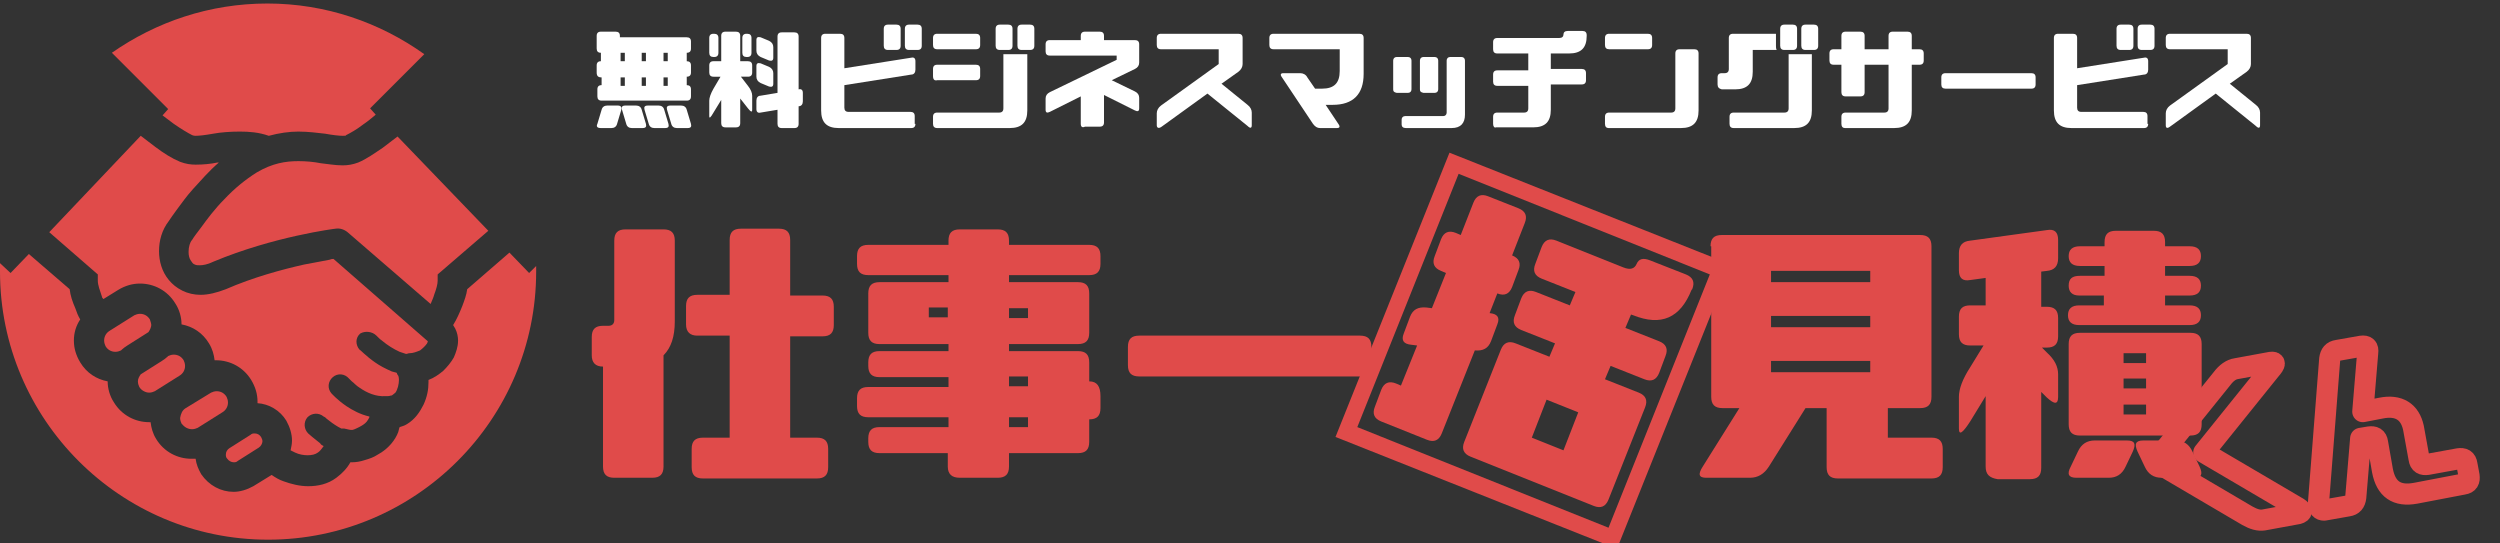
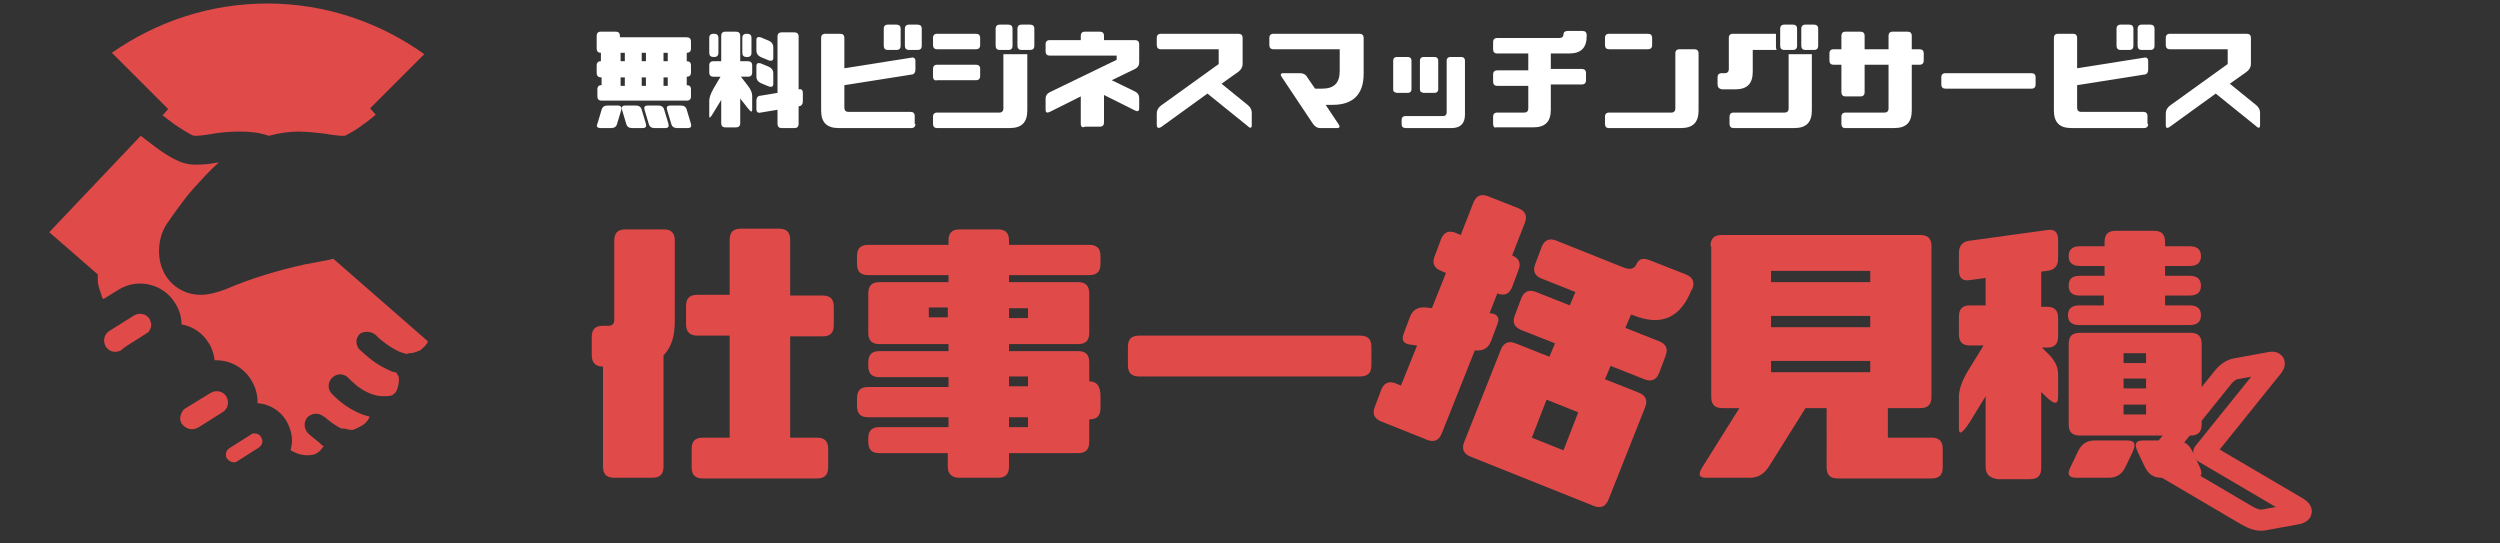
<svg xmlns="http://www.w3.org/2000/svg" version="1.1" id="レイヤー_1" x="0px" y="0px" viewBox="0 0 355.3 77.2" style="enable-background:new 0 0 355.3 77.2;" xml:space="preserve">
  <rect x="0" y="0" width="355.3" height="77.2" fill="#333333" stroke="none" />
  <style type="text/css">
	.st0{fill:#FFFFFF;}
	.st1{fill:#E04B4A;}
	.st2{fill:none;stroke:#E04B4A;stroke-width:3;stroke-linejoin:round;stroke-miterlimit:10;}
</style>
  <g>
    <path class="st0" d="M84.9,17.6l0.6-2c0.1-0.4,0.4-0.6,0.8-0.6h1.5c0.4,0,0.6,0.2,0.5,0.6l-0.6,2c-0.1,0.4-0.4,0.6-0.8,0.6h-1.5   C84.9,18.2,84.7,18,84.9,17.6z M84.8,10.3v-1c0-0.4,0.2-0.6,0.6-0.6V7.5c-0.4,0-0.6-0.2-0.6-0.6V5.1c0-0.4,0.2-0.6,0.6-0.6h2.1   c0.4,0,0.6,0.2,0.6,0.6v0.2h9.5c0.4,0,0.6,0.2,0.6,0.6v1c0,0.4-0.2,0.6-0.6,0.6v1.2c0.4,0,0.6,0.2,0.6,0.6v1c0,0.4-0.2,0.6-0.6,0.6   v1.2c0.4,0,0.6,0.2,0.6,0.6v1c0,0.4-0.2,0.6-0.6,0.6H85.5c-0.4,0-0.6-0.2-0.6-0.6v-1c0-0.4,0.2-0.6,0.6-0.6V11   C85,11,84.8,10.8,84.8,10.3z M88.2,7.5v1.2h0.6V7.5H88.2z M88.2,11v1.2h0.6V11H88.2z M91.8,17.6c0.1,0.4,0,0.6-0.5,0.6h-1.5   c-0.4,0-0.7-0.2-0.8-0.6l-0.6-2c-0.1-0.4,0-0.6,0.5-0.6h1.5c0.4,0,0.7,0.2,0.8,0.6L91.8,17.6z M91.2,7.5v1.2h0.6V7.5H91.2z    M91.2,11v1.2h0.6V11H91.2z M95,17.6c0.1,0.4,0,0.6-0.5,0.6h-1.5c-0.4,0-0.7-0.2-0.8-0.6l-0.6-2c-0.1-0.4,0-0.6,0.5-0.6h1.5   c0.4,0,0.7,0.2,0.8,0.6L95,17.6z M94.3,7.5v1.2h0.6V7.5H94.3z M94.3,11v1.2h0.6V11H94.3z M98.2,17.6c0.1,0.4,0,0.6-0.5,0.6h-1.5   c-0.4,0-0.7-0.2-0.8-0.6l-0.6-2c-0.1-0.4,0-0.6,0.5-0.6h1.5c0.4,0,0.7,0.2,0.8,0.6L98.2,17.6z" />
    <path class="st0" d="M100.8,10.3v-1c0-0.4,0.2-0.6,0.6-0.6h1.1V5.1c0-0.4,0.2-0.6,0.6-0.6h1.5c0.4,0,0.6,0.2,0.6,0.6v3.6h1.1   c0.4,0,0.6,0.2,0.6,0.6v1c0,0.4-0.2,0.6-0.6,0.6h-1l1,1.3c0.4,0.5,0.6,1,0.6,1.4v2c0,0.4-0.2,0.3-0.6-0.2l-1.1-1.4v3.5   c0,0.4-0.2,0.6-0.6,0.6h-1.5c-0.4,0-0.6-0.2-0.6-0.6v-3.3l-1.1,1.8c-0.4,0.7-0.6,0.9-0.6,0.5v-2.2c0-0.4,0.2-1,0.6-1.7l1-1.7h-1   C101,10.9,100.8,10.7,100.8,10.3z M100.8,7.5V5.4c0-0.4,0.2-0.6,0.6-0.6h0.1c0.4,0,0.6,0.2,0.6,0.6v2.1c0,0.4-0.2,0.6-0.6,0.6h-0.1   C101,8.1,100.8,7.9,100.8,7.5z M105.5,7.5V5.4c0-0.4,0.2-0.6,0.6-0.6h0.1c0.4,0,0.6,0.2,0.6,0.6v2.1c0,0.4-0.2,0.6-0.6,0.6h-0.1   C105.7,8.1,105.5,7.9,105.5,7.5z M110.5,17.6v-2l-2.4,0.4c-0.4,0.1-0.6-0.1-0.6-0.5v-1.2c0-0.4,0.2-0.7,0.6-0.7l2.4-0.4v-8   c0-0.4,0.2-0.6,0.6-0.6h1.8c0.4,0,0.6,0.2,0.6,0.6v7.5c0.4-0.1,0.6,0.1,0.6,0.5v1.2c0,0.4-0.2,0.7-0.6,0.7v2.5   c0,0.4-0.2,0.6-0.6,0.6h-1.8C110.7,18.2,110.5,18,110.5,17.6z M107.5,7.2V5.7c0-0.4,0.2-0.5,0.6-0.4l1.2,0.5   c0.4,0.2,0.6,0.5,0.6,0.9v1.5c0,0.4-0.2,0.5-0.6,0.4l-1.2-0.5C107.7,7.9,107.5,7.6,107.5,7.2z M107.5,10.9V9.4   c0-0.4,0.2-0.5,0.6-0.4l1.2,0.5c0.4,0.2,0.6,0.5,0.6,0.9v1.5c0,0.4-0.2,0.5-0.6,0.4l-1.2-0.5C107.7,11.6,107.5,11.3,107.5,10.9z" />
    <path class="st0" d="M130.1,17.6c0,0.4-0.2,0.6-0.6,0.6h-10.3c-1.7,0-2.5-0.8-2.5-2.5V5.4c0-0.4,0.2-0.6,0.6-0.6h2.1   c0.4,0,0.6,0.2,0.6,0.6v4.3l9.5-1.5c0.4-0.1,0.6,0.1,0.6,0.5v1.2c0,0.4-0.2,0.7-0.6,0.7l-9.5,1.5v3.2c0,0.4,0.2,0.6,0.6,0.6h8.8   c0.4,0,0.6,0.2,0.6,0.6V17.6z M128,6.5c0,0.4-0.2,0.6-0.6,0.6h-1.2c-0.4,0-0.6-0.2-0.6-0.6V4.1c0-0.4,0.2-0.6,0.6-0.6h1.2   c0.4,0,0.6,0.2,0.6,0.6V6.5z M131,6.5c0,0.4-0.2,0.6-0.6,0.6h-1.2c-0.4,0-0.6-0.2-0.6-0.6V4.1c0-0.4,0.2-0.6,0.6-0.6h1.2   c0.4,0,0.6,0.2,0.6,0.6V6.5z" />
    <path class="st0" d="M132.6,6.4v-1c0-0.4,0.2-0.6,0.6-0.6h5.5c0.4,0,0.6,0.2,0.6,0.6v1c0,0.4-0.2,0.6-0.6,0.6h-5.5   C132.8,7,132.6,6.8,132.6,6.4z M132.6,17.6v-1c0-0.4,0.2-0.6,0.6-0.6h8.8c0.4,0,0.6-0.2,0.6-0.6V7.7h3.4v8c0,1.7-0.8,2.5-2.5,2.5   h-10.3C132.8,18.2,132.6,18,132.6,17.6z M132.6,10.8v-1c0-0.4,0.2-0.6,0.6-0.6h5.5c0.4,0,0.6,0.2,0.6,0.6v1c0,0.4-0.2,0.6-0.6,0.6   h-5.5C132.8,11.5,132.6,11.3,132.6,10.8z M143.9,6.5c0,0.4-0.2,0.6-0.6,0.6h-1.2c-0.4,0-0.6-0.2-0.6-0.6V4.1c0-0.4,0.2-0.6,0.6-0.6   h1.2c0.4,0,0.6,0.2,0.6,0.6V6.5z M147,6.5c0,0.4-0.2,0.6-0.6,0.6h-1.2c-0.4,0-0.6-0.2-0.6-0.6V4.1c0-0.4,0.2-0.6,0.6-0.6h1.2   c0.4,0,0.6,0.2,0.6,0.6V6.5z" />
    <path class="st0" d="M153.6,17.6v-3.9l-4.4,2.2c-0.4,0.2-0.6,0.1-0.6-0.3V14c0-0.4,0.2-0.7,0.6-0.9l9.5-4.6V7.9h-9.5   c-0.4,0-0.6-0.2-0.6-0.6v-1c0-0.4,0.2-0.6,0.6-0.6h4.4V5.1c0-0.4,0.2-0.6,0.6-0.6h2.1c0.4,0,0.6,0.2,0.6,0.6v0.6h4.4   c0.4,0,0.6,0.2,0.6,0.6v2.6c0,0.4-0.2,0.7-0.6,0.9l-3.3,1.6l3.3,1.6c0.4,0.2,0.6,0.5,0.6,0.9v1.5c0,0.4-0.2,0.5-0.6,0.3l-4.4-2.2   v3.9c0,0.4-0.2,0.6-0.6,0.6h-2.1C153.8,18.2,153.6,18,153.6,17.6z" />
    <path class="st0" d="M164.4,17.8v-1.7c0-0.4,0.2-0.8,0.6-1.1l8.2-5.9V7h-8.2c-0.4,0-0.6-0.2-0.6-0.6v-1c0-0.4,0.2-0.6,0.6-0.6H176   c0.4,0,0.6,0.2,0.6,0.6v3.7c0,0.4-0.2,0.8-0.6,1.1l-2.4,1.7l3.7,3c0.4,0.3,0.6,0.7,0.6,1.1v1.8c0,0.4-0.2,0.5-0.6,0.1l-5.7-4.6   l-6.5,4.7C164.7,18.3,164.4,18.2,164.4,17.8z" />
    <path class="st0" d="M186.6,17.6l-4.4-6.6c-0.3-0.4-0.2-0.6,0.2-0.6h2.4c0.4,0,0.8,0.2,1,0.6l1.1,1.6h1c1.7,0,2.5-0.8,2.5-2.5V7   H181c-0.4,0-0.6-0.2-0.6-0.6v-1c0-0.4,0.2-0.6,0.6-0.6h12.2c0.4,0,0.6,0.2,0.6,0.6v5.1c0,2.9-1.5,4.4-4.4,4.4h-1l1.8,2.7   c0.3,0.4,0.2,0.6-0.2,0.6h-2.4C187.2,18.2,186.9,18,186.6,17.6z" />
    <path class="st0" d="M198,12.7V8.6c0-0.3,0.2-0.5,0.5-0.5h1.6c0.3,0,0.5,0.2,0.5,0.5v4.1c0,0.3-0.2,0.5-0.5,0.5h-1.6   C198.1,13.1,198,13,198,12.7z M199.2,17.7V17c0-0.3,0.2-0.5,0.5-0.5h5.4c0.3,0,0.5-0.2,0.5-0.5V8.6c0-0.3,0.2-0.5,0.5-0.5h1.6   c0.3,0,0.5,0.2,0.5,0.5v7.7c0,1.2-0.6,1.9-1.9,1.9h-6.5C199.4,18.2,199.2,18,199.2,17.7z M201.8,12.7V8.6c0-0.3,0.2-0.5,0.5-0.5   h1.6c0.3,0,0.5,0.2,0.5,0.5v4.1c0,0.3-0.2,0.5-0.5,0.5h-1.6C201.9,13.1,201.8,13,201.8,12.7z" />
    <path class="st0" d="M212.2,17.6v-1c0-0.4,0.2-0.6,0.6-0.6h3.8c0.4,0,0.6-0.2,0.6-0.6v-3.2h-4.4c-0.4,0-0.6-0.2-0.6-0.6v-1   c0-0.4,0.2-0.6,0.6-0.6h4.4V7.6h-4.4c-0.4,0-0.6-0.2-0.6-0.6V6c0-0.4,0.2-0.6,0.6-0.6h8.8c0.4,0,0.6-0.2,0.6-0.5   c0-0.3,0.2-0.5,0.6-0.5h2.1c0.4,0,0.6,0.2,0.6,0.6v0.1c0,1.7-0.8,2.5-2.5,2.5h-2.6v2.2h4.4c0.4,0,0.6,0.2,0.6,0.6v1   c0,0.4-0.2,0.6-0.6,0.6h-4.4v3.6c0,1.7-0.8,2.5-2.5,2.5h-5.3C212.4,18.2,212.2,18,212.2,17.6z" />
    <path class="st0" d="M228.1,6.4v-1c0-0.4,0.2-0.6,0.6-0.6h5.5c0.4,0,0.6,0.2,0.6,0.6v1c0,0.4-0.2,0.6-0.6,0.6h-5.5   C228.3,7,228.1,6.8,228.1,6.4z M228.1,17.6v-1c0-0.4,0.2-0.6,0.6-0.6h8.8c0.4,0,0.6-0.2,0.6-0.6V7.6c0-0.4,0.2-0.6,0.6-0.6h2.1   c0.4,0,0.6,0.2,0.6,0.6v8.1c0,1.7-0.8,2.5-2.5,2.5h-10.3C228.3,18.2,228.1,18,228.1,17.6z" />
    <path class="st0" d="M244.1,12v-1c0-0.4,0.2-0.6,0.6-0.6h0.4c0.4,0,0.6-0.2,0.6-0.6V5.4c0-0.4,0.2-0.6,0.6-0.6h6.1v1.7   c0,0.2,0,0.4,0.1,0.6h-3.4v3.1c0,1.7-0.8,2.5-2.5,2.5h-1.9C244.3,12.6,244.1,12.4,244.1,12z M257.5,7.7v8c0,1.7-0.8,2.5-2.5,2.5   h-8.6c-0.4,0-0.6-0.2-0.6-0.6v-1c0-0.4,0.2-0.6,0.6-0.6h7.2c0.4,0,0.6-0.2,0.6-0.6V7.7H257.5z M255.4,6.5c0,0.4-0.2,0.6-0.6,0.6   h-1.2c-0.4,0-0.6-0.2-0.6-0.6V4.1c0-0.4,0.2-0.6,0.6-0.6h1.2c0.4,0,0.6,0.2,0.6,0.6V6.5z M258.4,6.5c0,0.4-0.2,0.6-0.6,0.6h-1.2   c-0.4,0-0.6-0.2-0.6-0.6V4.1c0-0.4,0.2-0.6,0.6-0.6h1.2c0.4,0,0.6,0.2,0.6,0.6V6.5z" />
    <path class="st0" d="M261.7,17.6v-1c0-0.4,0.2-0.6,0.6-0.6h5.5c0.4,0,0.6-0.2,0.6-0.6V9.2H265v3.9c0,0.4-0.2,0.6-0.6,0.6h-2.1   c-0.4,0-0.6-0.2-0.6-0.6V9.2h-1.1c-0.4,0-0.6-0.2-0.6-0.6v-1c0-0.4,0.2-0.6,0.6-0.6h1.1V5.1c0-0.4,0.2-0.6,0.6-0.6h2.1   c0.4,0,0.6,0.2,0.6,0.6V7h3.4V5.1c0-0.4,0.2-0.6,0.6-0.6h2.1c0.4,0,0.6,0.2,0.6,0.6V7h1.1c0.4,0,0.6,0.2,0.6,0.6v1   c0,0.4-0.2,0.6-0.6,0.6h-1.1v6.5c0,1.7-0.8,2.5-2.5,2.5h-7C261.9,18.2,261.7,18,261.7,17.6z" />
    <path class="st0" d="M275.9,12v-1c0-0.4,0.2-0.6,0.6-0.6h12.2c0.4,0,0.6,0.2,0.6,0.6v1c0,0.4-0.2,0.6-0.6,0.6h-12.2   C276.1,12.6,275.9,12.4,275.9,12z" />
    <path class="st0" d="M305.3,17.6c0,0.4-0.2,0.6-0.6,0.6h-10.3c-1.7,0-2.5-0.8-2.5-2.5V5.4c0-0.4,0.2-0.6,0.6-0.6h2.1   c0.4,0,0.6,0.2,0.6,0.6v4.3l9.5-1.5c0.4-0.1,0.6,0.1,0.6,0.5v1.2c0,0.4-0.2,0.7-0.6,0.7l-9.5,1.5v3.2c0,0.4,0.2,0.6,0.6,0.6h8.8   c0.4,0,0.6,0.2,0.6,0.6V17.6z M303.2,6.5c0,0.4-0.2,0.6-0.6,0.6h-1.2c-0.4,0-0.6-0.2-0.6-0.6V4.1c0-0.4,0.2-0.6,0.6-0.6h1.2   c0.4,0,0.6,0.2,0.6,0.6V6.5z M306.2,6.5c0,0.4-0.2,0.6-0.6,0.6h-1.2c-0.4,0-0.6-0.2-0.6-0.6V4.1c0-0.4,0.2-0.6,0.6-0.6h1.2   c0.4,0,0.6,0.2,0.6,0.6V6.5z" />
    <path class="st0" d="M307.8,17.8v-1.7c0-0.4,0.2-0.8,0.6-1.1l8.2-5.9V7h-8.2c-0.4,0-0.6-0.2-0.6-0.6v-1c0-0.4,0.2-0.6,0.6-0.6h10.9   c0.4,0,0.6,0.2,0.6,0.6v3.7c0,0.4-0.2,0.8-0.6,1.1l-2.4,1.7l3.7,3c0.4,0.3,0.6,0.7,0.6,1.1v1.8c0,0.4-0.2,0.5-0.6,0.1l-5.7-4.6   l-6.5,4.7C308,18.3,307.8,18.2,307.8,17.8z" />
  </g>
  <g>
    <g>
-       <path class="st1" d="M21.2,55.8c0.3,0,0.6-0.1,0.8-0.2l3.5-2.2c0.5-0.3,0.8-0.8,0.8-1.4c0-0.3-0.1-0.6-0.2-0.8    c-0.3-0.5-0.8-0.8-1.4-0.8c-0.3,0-0.6,0.1-0.8,0.2l-0.1,0.1c-0.2,0.2-0.5,0.4-0.8,0.6l-3,1.9c-0.2,0.3-0.4,0.6-0.4,1    c0,0.3,0.1,0.6,0.2,0.8C20.1,55.5,20.7,55.8,21.2,55.8z" />
-     </g>
+       </g>
    <g>
      <path class="st1" d="M37.1,62.1c-0.2-0.3-0.5-0.5-0.9-0.5c-0.2,0-0.4,0-0.6,0.2l-3,1.9h0c-0.3,0.2-0.5,0.5-0.5,0.9    c0,0.2,0,0.4,0.2,0.6c0.2,0.3,0.6,0.5,0.9,0.5c0.2,0,0.4,0,0.6-0.2l3-1.9c0.3-0.2,0.5-0.6,0.5-0.9C37.3,62.5,37.2,62.3,37.1,62.1    L37.1,62.1z" />
    </g>
    <g>
      <path class="st1" d="M53.5,47.7L53.5,47.7L53.5,47.7L53.5,47.7l0.2,0.2c0.2,0.2,0.4,0.4,0.7,0.6c0.6,0.5,1.5,1.1,2.4,1.5    c0.3,0.1,0.6,0.2,0.9,0.3c0.2,0,0.3-0.1,0.5-0.1c0.5,0,1-0.2,1.5-0.4c0.4-0.3,0.8-0.7,1-1c0.1-0.2,0.1-0.3,0.1-0.3l0,0l0,0    L47.4,36.8c-0.1,0-0.3,0-0.5,0.1c-0.9,0.2-2.2,0.4-3.7,0.7c-3.1,0.7-7.2,1.8-11.1,3.5c-1.3,0.5-2.5,0.8-3.6,0.8    c-0.9,0-1.8-0.2-2.6-0.6c-0.8-0.4-1.4-0.9-1.9-1.5c-1-1.2-1.4-2.7-1.4-4.1c0-1.5,0.4-3,1.4-4.3c0.2-0.3,0.6-0.9,1.2-1.7    c0.6-0.8,1.3-1.8,2.2-2.8c1.1-1.2,2.3-2.6,3.7-3.8c-0.1,0-0.1,0-0.2,0c-1,0.2-2,0.3-3.1,0.3c-0.7,0-1.4-0.1-2.2-0.4    c-1.2-0.5-2.3-1.2-3.5-2.1c-0.7-0.5-1.4-1.1-2.1-1.6L7,33l6.9,6l0,0.9c0,0.6,0.3,1.4,0.6,2.3c0,0.1,0.1,0.2,0.2,0.3l2.1-1.3    c1-0.6,2-0.9,3.1-0.9c2,0,3.9,1,5,2.8h0c0.6,0.9,0.9,2,0.9,3c1.6,0.3,3,1.2,3.9,2.7h0c0.5,0.8,0.7,1.6,0.8,2.4c0.1,0,0.2,0,0.2,0    c2,0,3.9,1,5,2.8v0c0.6,1,0.9,2,0.9,3.1c0,0.1,0,0.1,0,0.2c1.6,0.1,3.2,1,4.1,2.5c0.5,0.9,0.8,1.9,0.8,2.8c0,0.5-0.1,0.9-0.2,1.4    c0.2,0.1,0.4,0.2,0.6,0.3c0.6,0.3,1.3,0.4,1.8,0.4c0.6,0,1.1-0.1,1.5-0.4c0.3-0.2,0.5-0.5,0.8-0.9c-0.2-0.1-0.4-0.2-0.5-0.4    c-0.9-0.7-1.6-1.3-1.7-1.4c-0.6-0.6-0.7-1.6-0.1-2.3c0.6-0.6,1.6-0.7,2.3-0.1l0,0l0,0l0.2,0.1c0.1,0.1,0.3,0.3,0.6,0.5    c0.5,0.4,1.1,0.8,1.7,1.1c0,0,0.1,0,0.1,0c0.1,0,0.2,0,0.3,0c0.5,0.1,0.8,0.2,1,0.2c0.2,0,0.3,0,0.5-0.1c0.2-0.1,0.5-0.2,1-0.5    c0.7-0.4,0.9-0.8,1.1-1.2c0,0,0-0.1,0-0.1c-1.3-0.3-2.4-0.9-3.3-1.5c-1.3-0.9-2-1.7-2.1-1.8l0,0c-0.6-0.7-0.5-1.7,0.2-2.3    c0.7-0.6,1.7-0.5,2.3,0.2h0l0,0l0.1,0.1c0.1,0.1,0.2,0.2,0.3,0.3c0.3,0.2,0.6,0.6,1.1,0.9c1,0.7,2.3,1.3,3.7,1.2c0,0,0,0,0,0    c0.1,0,0.1,0,0.2,0l0.1,0c0.3,0,0.4-0.1,0.6-0.1c0.1-0.1,0.3-0.2,0.5-0.4c0.3-0.4,0.5-1.2,0.5-1.8c0-0.4-0.1-0.6-0.1-0.6l0,0    c-0.1-0.1-0.2-0.3-0.2-0.4c-0.2-0.1-0.4-0.1-0.7-0.2c-0.9-0.4-1.7-0.8-2.4-1.3c-1.3-0.9-2.1-1.8-2.2-1.8c-0.6-0.7-0.6-1.7,0.1-2.3    C51.9,47,52.9,47.1,53.5,47.7z" />
    </g>
    <g>
      <path class="st1" d="M21.3,45.4c-0.3-0.5-0.8-0.8-1.4-0.8c-0.3,0-0.6,0.1-0.8,0.2l-3.5,2.2c-0.5,0.3-0.8,0.8-0.8,1.4    c0,0.3,0.1,0.6,0.2,0.8c0.3,0.5,0.8,0.8,1.4,0.8c0.3,0,0.6-0.1,0.8-0.2l0.1-0.1c0.2-0.2,0.5-0.4,0.8-0.6l3-1.9    c0.2-0.3,0.4-0.7,0.4-1C21.5,46,21.4,45.7,21.3,45.4L21.3,45.4z" />
    </g>
    <g>
      <path class="st1" d="M27.3,61c0.3,0,0.6-0.1,0.8-0.2l3.5-2.2c0.5-0.3,0.8-0.8,0.8-1.4c0-0.3-0.1-0.6-0.2-0.8    c-0.3-0.5-0.8-0.8-1.4-0.8c-0.3,0-0.6,0.1-0.8,0.2L26.4,58c-0.5,0.3-0.7,0.8-0.8,1.4c0,0.3,0.1,0.6,0.2,0.8    C26.2,60.7,26.7,61,27.3,61z" />
    </g>
    <g>
      <path class="st1" d="M23.9,15.5l-0.8,0.9c0.5,0.4,1.1,0.8,1.6,1.2c1,0.7,2,1.3,2.6,1.6c0,0,0.2,0.1,0.5,0.1c0.5,0,1.4-0.1,2.5-0.3    c1.1-0.2,2.4-0.3,3.8-0.3c1.3,0,2.7,0.1,4.1,0.6c1.5-0.4,2.9-0.6,4.2-0.6c1.5,0,2.8,0.2,3.8,0.3c1.1,0.2,2,0.3,2.5,0.3    c0.3,0,0.5,0,0.5-0.1c0.6-0.3,1.5-0.8,2.4-1.5c0.6-0.4,1.2-0.9,1.8-1.4l-0.8-0.9l7.7-7.7c-6.3-4.5-14-7.2-22.3-7.2    c-8.2,0-15.8,2.6-22.1,7L23.9,15.5z" />
    </g>
    <g>
-       <path class="st1" d="M75.2,38.8l-2.8-2.9l-6,5.2c-0.1,0.8-0.4,1.6-0.7,2.4c-0.4,1-0.8,1.9-1.3,2.7c0.1,0.2,0.2,0.3,0.3,0.5    c0.3,0.6,0.4,1.2,0.4,1.7c0,0.9-0.3,1.7-0.6,2.4c-0.4,0.7-0.9,1.3-1.5,1.9c-0.6,0.5-1.3,1-2.1,1.3c0,0.1,0,0.2,0,0.3    c0,1.1-0.2,2.1-0.7,3.2c-0.5,1-1.2,2.1-2.4,2.8c-0.3,0.2-0.7,0.3-1,0.4c-0.1,0.2-0.1,0.4-0.2,0.7c-0.4,1.1-1.4,2.4-2.9,3.2    c-0.6,0.4-1.2,0.6-1.9,0.8c-0.6,0.2-1.2,0.3-1.8,0.3c-0.1,0-0.2,0-0.2,0c-0.5,0.9-1.2,1.6-2,2.2c-1.2,0.9-2.6,1.2-4,1.2    c-1.2,0-2.4-0.3-3.5-0.7c-0.6-0.2-1.1-0.5-1.7-0.9L36,69.1c-0.9,0.5-1.9,0.8-2.8,0.8c-1.8,0-3.5-0.9-4.6-2.5    c-0.4-0.7-0.7-1.4-0.8-2.2c-0.2,0-0.4,0-0.6,0c-2,0-3.9-1-5-2.8c-0.5-0.8-0.7-1.6-0.8-2.4c-0.1,0-0.2,0-0.2,0c-2,0-3.9-1-5-2.8    c-0.6-0.9-0.9-2-0.9-3c-1.6-0.3-3-1.2-3.9-2.7c-0.6-1-0.9-2-0.9-3.1c0-1.1,0.3-2.1,0.9-3c-0.3-0.5-0.5-1-0.7-1.6    c-0.4-0.9-0.7-1.8-0.8-2.7l-5.8-5l-2.6,2.7L0,37.4c0,0.4,0,0.8,0,1.2c0,21,17.1,38.1,38.1,38.1s38.1-17.1,38.1-38.1    c0-0.3,0-0.5,0-0.8L75.2,38.8z" />
-     </g>
+       </g>
    <g>
-       <path class="st1" d="M61.7,41.9c0.3-0.8,0.5-1.5,0.5-2l0-0.9l7.2-6.2L56.5,19.4c-0.7,0.5-1.4,1.1-2.1,1.6    c-1.2,0.8-2.3,1.6-3.5,2.1l0,0c-0.8,0.3-1.5,0.4-2.2,0.4c-1.1,0-2.1-0.2-3.1-0.3c-1-0.2-2.1-0.3-3.2-0.3c-1.8,0-3.7,0.3-5.9,1.6    c-1.6,1-3.2,2.3-4.6,3.8c-1.4,1.4-2.5,2.9-3.3,4c-0.6,0.8-1,1.3-1.3,1.8c-0.3,0.3-0.5,1-0.5,1.7c0,0.5,0.1,0.9,0.3,1.2    c0.2,0.3,0.3,0.5,0.6,0.6c0.2,0.1,0.4,0.1,0.7,0.1c0.4,0,1.1-0.1,1.9-0.5c8.6-3.6,17.3-4.7,17.4-4.7c0.6-0.1,1.2,0.1,1.7,0.5    l11.8,10.2C61.4,42.7,61.6,42.3,61.7,41.9z" />
-     </g>
+       </g>
  </g>
  <g>
    <path class="st1" d="M84.1,50.5v-2.6c0-1.1,0.5-1.6,1.6-1.6h0.8c0.5,0,0.8-0.3,0.8-0.8V34.2c0-1.1,0.5-1.6,1.6-1.6h5.4   c1.1,0,1.6,0.5,1.6,1.6v11.5c0,2.1-0.5,3.7-1.6,4.8v15.8c0,1.1-0.5,1.6-1.6,1.6h-5.4c-1.1,0-1.6-0.5-1.6-1.6V52.1   C84.6,52.1,84.1,51.5,84.1,50.5z M97.5,46.1v-2.6c0-1.1,0.5-1.6,1.6-1.6h4.6v-7.8c0-1.1,0.5-1.6,1.6-1.6h5.4c1.1,0,1.6,0.5,1.6,1.6   V42h4.6c1.1,0,1.6,0.5,1.6,1.6v2.6c0,1.1-0.5,1.6-1.6,1.6h-4.6v14.4h3.8c1.1,0,1.6,0.5,1.6,1.6v2.6c0,1.1-0.5,1.6-1.6,1.6H99.9   c-1.1,0-1.6-0.5-1.6-1.6v-2.6c0-1.1,0.5-1.6,1.6-1.6h3.8V47.7h-4.6C98.1,47.7,97.5,47.2,97.5,46.1z" />
    <path class="st1" d="M134.7,66.3v-1.9H125c-1.1,0-1.6-0.5-1.6-1.6v-0.5c0-1.1,0.5-1.6,1.6-1.6h9.8v-1.4h-11.4   c-1.1,0-1.6-0.5-1.6-1.6v-1.1c0-1.1,0.5-1.6,1.6-1.6h11.4v-1.4H125c-1.1,0-1.6-0.5-1.6-1.6v-0.5c0-1.1,0.5-1.6,1.6-1.6h9.8v-1H125   c-1.1,0-1.6-0.5-1.6-1.6v-5.6c0-1.1,0.5-1.6,1.6-1.6h9.8v-1h-11.4c-1.1,0-1.6-0.5-1.6-1.6v-1.1c0-1.1,0.5-1.6,1.6-1.6h11.4v-0.6   c0-1.1,0.5-1.6,1.6-1.6h5.4c1.1,0,1.6,0.5,1.6,1.6v0.6h11.4c1.1,0,1.6,0.5,1.6,1.6v1.1c0,1.1-0.5,1.6-1.6,1.6h-11.4v1h9.8   c1.1,0,1.6,0.5,1.6,1.6v5.6c0,1.1-0.5,1.6-1.6,1.6h-9.8v1h9.8c1.1,0,1.6,0.5,1.6,1.6v2.7c1.1,0,1.6,0.7,1.6,2.1V58   c0,1.1-0.5,1.6-1.6,1.6v3.2c0,1.1-0.5,1.6-1.6,1.6h-9.8v1.9c0,1.1-0.5,1.6-1.6,1.6h-5.4C135.3,67.9,134.7,67.4,134.7,66.3z    M134.7,43.7H132v1.4h2.7V43.7z M143.4,45.2h2.7v-1.4h-2.7V45.2z M143.4,54.9h2.7v-1.4h-2.7V54.9z M143.4,60.7h2.7v-1.4h-2.7V60.7z   " />
    <path class="st1" d="M160.3,51.9v-2.6c0-1.1,0.5-1.6,1.6-1.6h31.4c1.1,0,1.6,0.5,1.6,1.6v2.6c0,1.1-0.5,1.6-1.6,1.6h-31.4   C160.8,53.5,160.3,53,160.3,51.9z" />
    <path class="st1" d="M243.1,35c0-1.1,0.5-1.6,1.6-1.6h28.2c1.1,0,1.6,0.5,1.6,1.6v21.4c0,1.1-0.5,1.6-1.6,1.6h-4.6v4.2h6.2   c1.1,0,1.6,0.5,1.6,1.6v2.6c0,1.1-0.5,1.6-1.6,1.6h-13.3c-1.1,0-1.6-0.5-1.6-1.6V58h-3l-5.2,8.3c-0.7,1.1-1.6,1.6-2.7,1.6h-6.2   c-1.1,0-1.2-0.5-0.5-1.6l5.2-8.3h-2.4c-1.1,0-1.6-0.5-1.6-1.6V35z M251.7,38.5v1.6h14.1v-1.6H251.7z M251.7,46.5h14.1v-1.6h-14.1   V46.5z M251.7,52.9h14.1v-1.6h-14.1V52.9z" />
    <path class="st1" d="M282.2,66.3v-10l-2.2,3.6c-1.1,1.7-1.6,2-1.6,1v-4.5c0-1.1,0.5-2.5,1.6-4.2l1.9-3.1h-1.9   c-1.1,0-1.6-0.5-1.6-1.6V45c0-1.1,0.5-1.6,1.6-1.6h2.2v-3.9l-2.2,0.3c-1.1,0.2-1.6-0.3-1.6-1.4V36c0-1.1,0.5-1.7,1.6-1.8l10.9-1.5   c1.1-0.2,1.6,0.3,1.6,1.4v2.6c0,1.1-0.5,1.7-1.6,1.8l-0.8,0.1v5h0.8c1.1,0,1.6,0.5,1.6,1.6v2.6c0,1.1-0.5,1.6-1.6,1.6h-0.7l0.7,0.7   c1.1,1,1.6,2,1.6,3.1v3.2c0,1.1-0.5,1.1-1.6,0.1l-0.8-0.8v10.8c0,1.1-0.5,1.6-1.6,1.6h-4.6C282.7,67.9,282.2,67.4,282.2,66.3z    M294,40.6c0-1,0.5-1.4,1.6-1.4h3.5v-1.4h-3.5c-1.1,0-1.6-0.5-1.6-1.4s0.5-1.4,1.6-1.4h3.5v-0.6c0-1.1,0.5-1.6,1.6-1.6h5.4   c1.1,0,1.6,0.5,1.6,1.6v0.6h3.5c1.1,0,1.6,0.5,1.6,1.4s-0.5,1.4-1.6,1.4h-3.5v1.4h3.5c1.1,0,1.6,0.5,1.6,1.4s-0.5,1.4-1.6,1.4h-3.5   v1.4h3.5c1.1,0,1.6,0.5,1.6,1.4s-0.5,1.4-1.6,1.4h-15.7c-1.1,0-1.6-0.5-1.6-1.4s0.5-1.4,1.6-1.4h3.5V42h-3.5   C294.5,42,294,41.5,294,40.6z M295.6,47.3h15.7c1.1,0,1.6,0.5,1.6,1.6v11.4c0,1.1-0.5,1.6-1.6,1.6h-15.7c-1.1,0-1.6-0.5-1.6-1.6   V48.9C294,47.8,294.5,47.3,295.6,47.3z M294.3,66.3l1-2.1c0.5-1.1,1.3-1.6,2.4-1.6h4.6c1.1,0,1.3,0.5,0.8,1.6l-1,2.1   c-0.5,1.1-1.3,1.6-2.4,1.6h-4.6C294,67.9,293.7,67.4,294.3,66.3z M305,51.6v-1.4h-3.2v1.4H305z M301.8,53.8v1.4h3.2v-1.4H301.8z    M301.8,57.5v1.4h3.2v-1.4H301.8z M312.6,66.3c0.5,1.1,0.3,1.6-0.8,1.6h-4.6c-1.1,0-1.9-0.5-2.4-1.6l-1-2.1   c-0.5-1.1-0.3-1.6,0.8-1.6h4.6c1.1,0,1.9,0.5,2.4,1.6L312.6,66.3z" />
  </g>
  <g>
    <path class="st2" d="M315.8,53.8c0.6-0.8,1.3-1.3,2-1.4l4.9-0.9c0.7-0.1,0.7,0.2,0,1l-9.5,11.8l13.1,7.7c0.9,0.5,1,0.8,0.3,1   l-4.9,0.9c-0.7,0.1-1.4-0.1-2.3-0.6l-13.1-7.7L315.8,53.8z" />
-     <path class="st2" d="M329.5,71.5l1.6-20.5c0.1-0.7,0.4-1.1,1.1-1.2l3.4-0.6c0.7-0.1,1,0.2,0.9,0.9l-0.7,8.4l2.6-0.5   c2.5-0.5,4.1,0.5,4.6,2.8l0.8,4.4c0.1,0.7,0.5,0.9,1.2,0.8l4.4-0.8c0.7-0.1,1.1,0.1,1.2,0.8l0.3,1.6c0.1,0.7-0.1,1.1-0.8,1.2   l-6.8,1.3c-2.7,0.5-4.2-0.6-4.7-3.2l-0.7-4c-0.1-0.7-0.5-0.9-1.2-0.8l-1.2,0.2l-0.7,8.4c-0.1,0.7-0.4,1.1-1.1,1.2l-3.4,0.6   C329.8,72.5,329.5,72.2,329.5,71.5z" />
  </g>
  <g>
    <g>
      <path class="st1" d="M203.9,36.4l0.9-2.4c0.4-1,1.1-1.3,2.1-0.9l0.7,0.3l1.8-4.6c0.4-1,1.1-1.3,2.1-0.9l4.3,1.7    c1,0.4,1.3,1.1,0.9,2.1l-1.8,4.6c1,0.4,1.3,1.1,0.9,2.1l-0.9,2.4c-0.4,1-1.1,1.3-2.1,0.9l-1.1,2.8c1.1,0.1,1.5,0.6,1.1,1.6    l-0.9,2.4c-0.4,1-1.1,1.4-2.3,1.3l-4.7,11.8c-0.4,1-1.1,1.3-2.1,0.9l-6.5-2.6c-1-0.4-1.3-1.1-0.9-2.1l0.9-2.4    c0.4-1,1.1-1.3,2.1-0.9l0.7,0.3l2.3-5.7l-0.8-0.1c-1.1-0.1-1.5-0.6-1.1-1.6l0.9-2.4c0.4-1,1.1-1.4,2.3-1.3l0.8,0.1l2-5l-0.7-0.3    C203.8,38.1,203.5,37.4,203.9,36.4z" />
      <path class="st1" d="M228.6,71c-0.4,1-1.1,1.3-2.1,0.9l-17.5-7c-1-0.4-1.3-1.1-0.9-2.1l5.2-13.1c0.4-1,1.1-1.3,2.1-0.9l4.8,1.9    l0.8-1.9l-4.8-1.9c-1-0.4-1.3-1.1-0.9-2.1l0.9-2.4c0.4-1,1.1-1.3,2.1-0.9l4.8,1.9l0.8-1.9l-4.8-1.9c-1-0.4-1.3-1.1-0.9-2.1    l0.9-2.4c0.4-1,1.1-1.3,2.1-0.9l9.5,3.8c1,0.4,1.6,0.2,1.9-0.5s0.9-0.9,1.9-0.5l5.1,2c1,0.4,1.3,1.1,0.9,2.1l-0.1,0.1    c-1.6,4-4.3,5.2-8.3,3.6l-0.3-0.1l-0.8,1.9l4.8,1.9c1,0.4,1.3,1.1,0.9,2.1l-0.9,2.4c-0.4,1-1.1,1.3-2.1,0.9l-4.8-1.9l-0.8,1.9    l4.8,1.9c1,0.4,1.3,1.1,0.9,2.1L228.6,71z M219.8,56.8l-2.1,5.4l4.5,1.8l2.1-5.4L219.8,56.8z" />
    </g>
    <g>
-       <path class="st1" d="M229.8,78l-40-15.9L206,21.7l40,15.9L229.8,78z M192.9,60.7L228.6,75L243,39l-35.7-14.3L192.9,60.7z" />
-     </g>
+       </g>
  </g>
  <g>
</g>
  <g>
</g>
  <g>
</g>
  <g>
</g>
  <g>
</g>
  <g>
</g>
  <g>
</g>
  <g>
</g>
  <g>
</g>
  <g>
</g>
  <g>
</g>
  <g>
</g>
  <g>
</g>
  <g>
</g>
  <g>
</g>
</svg>